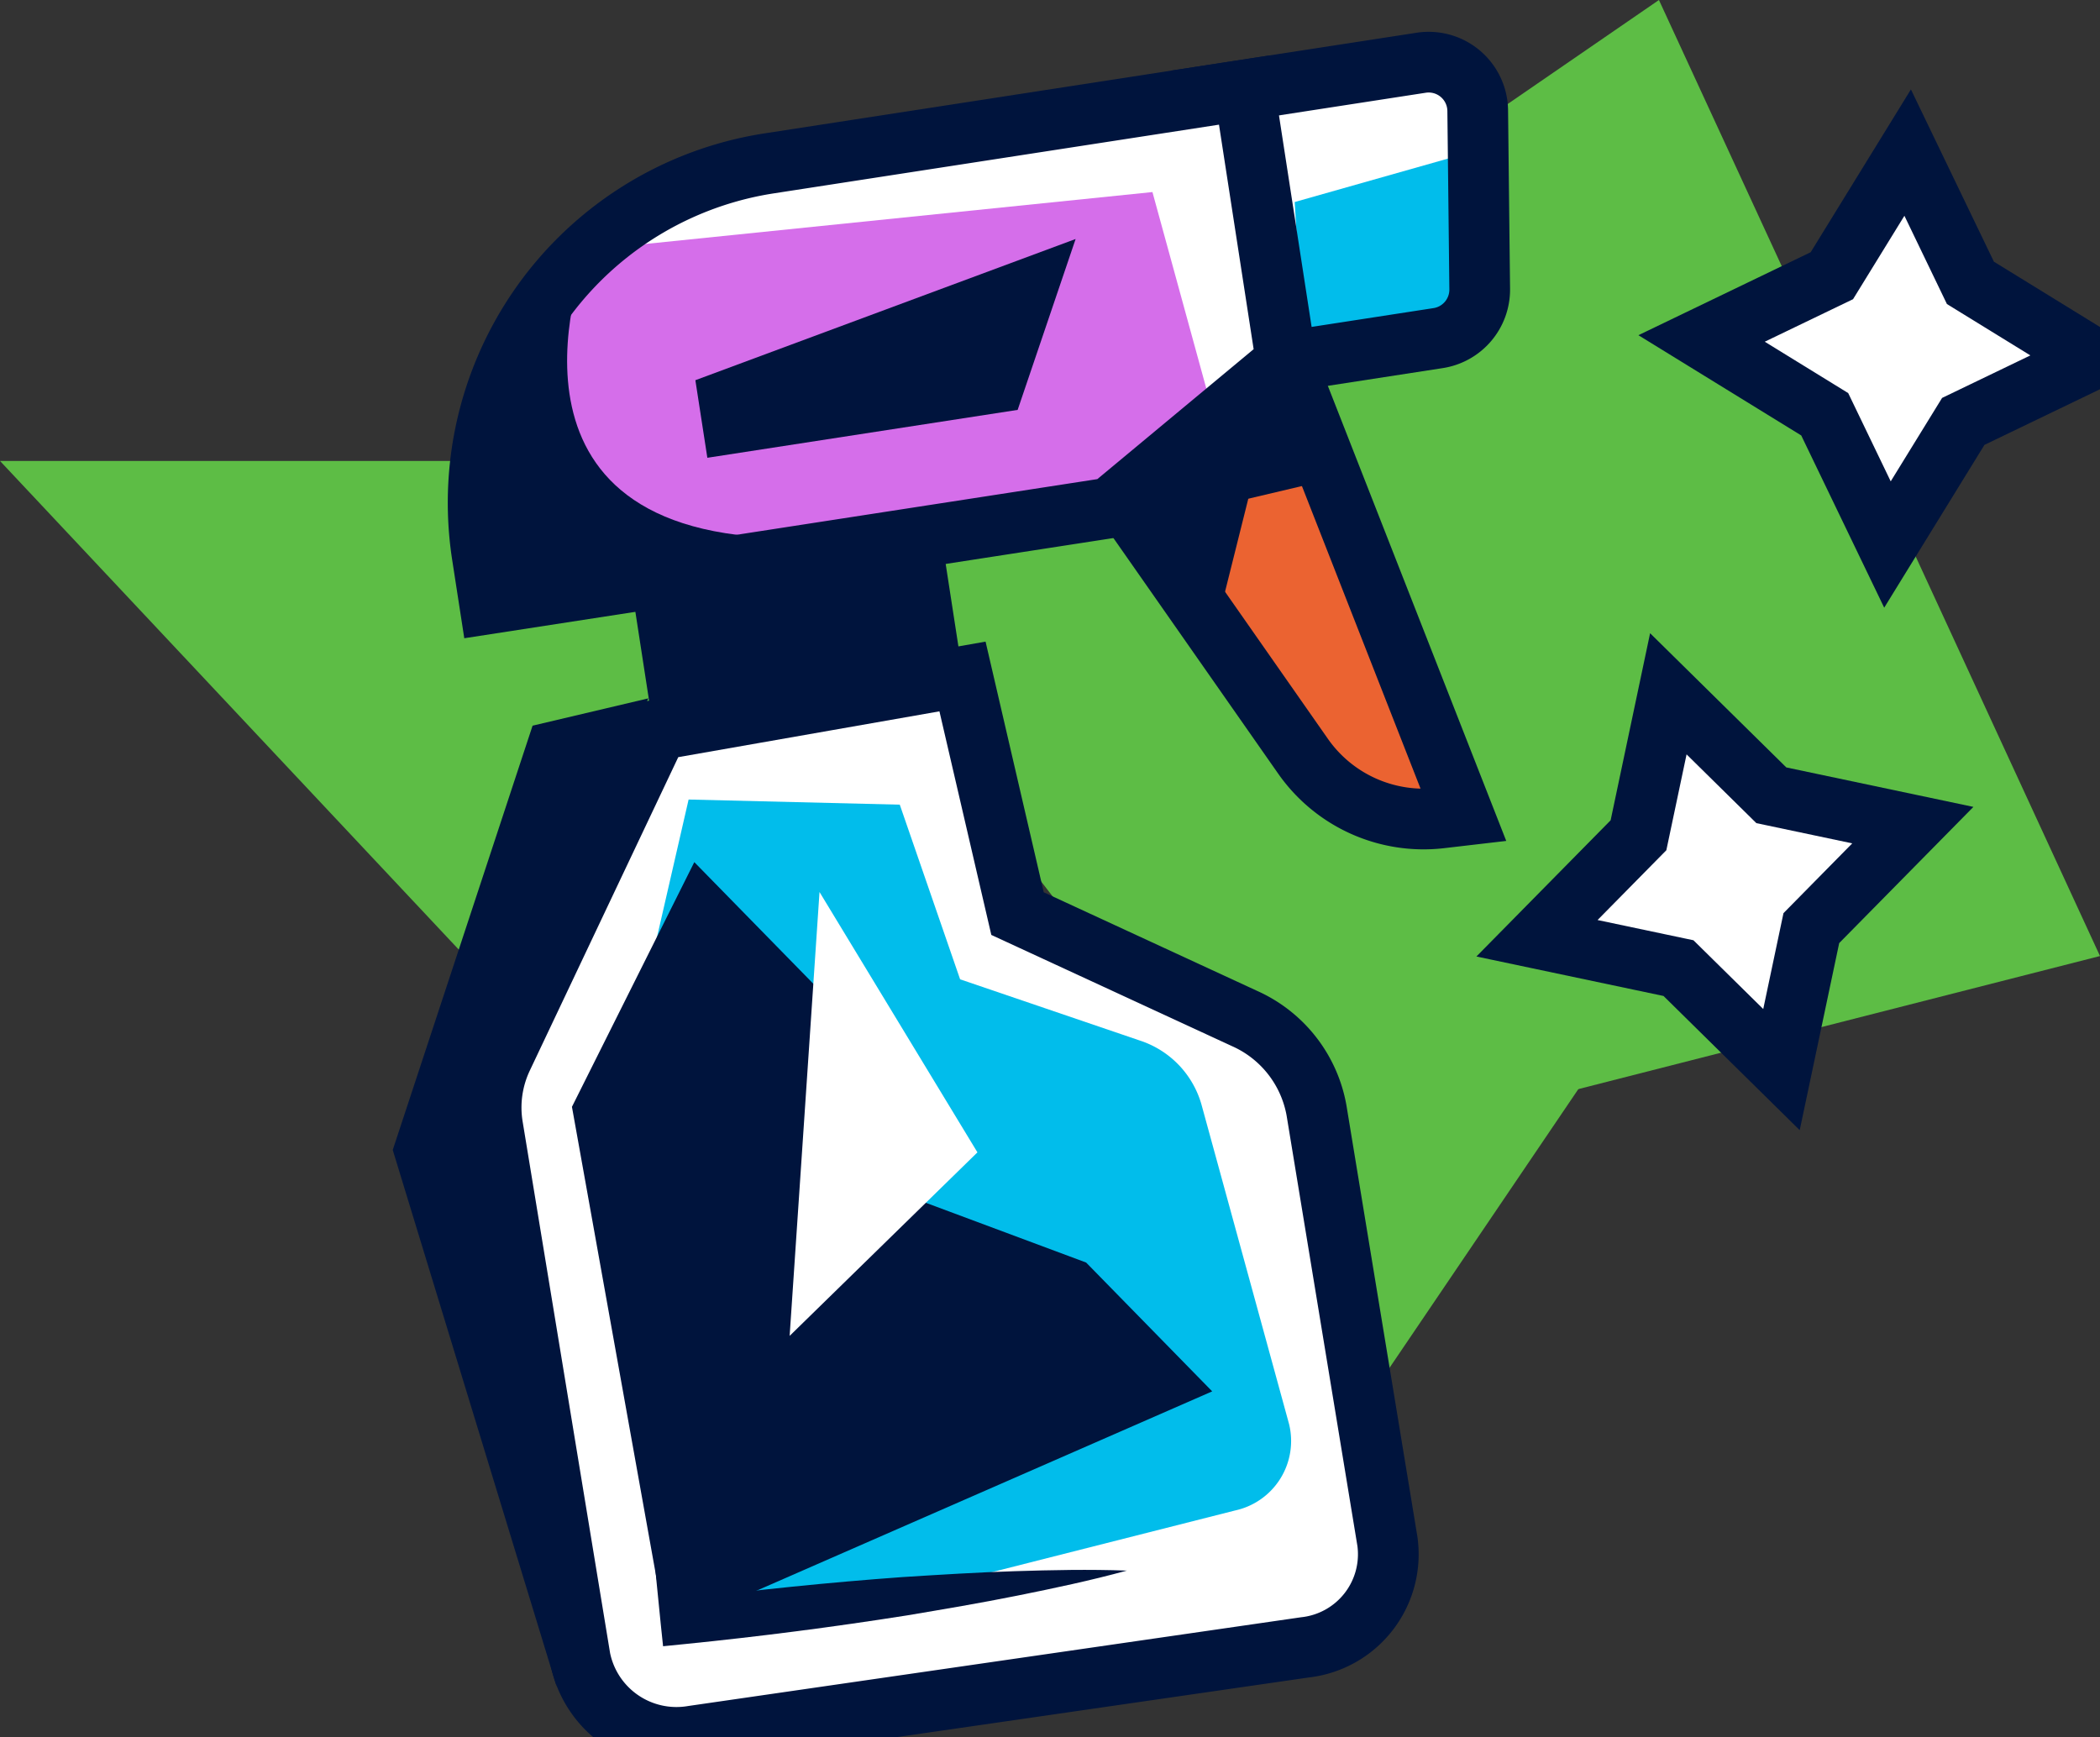
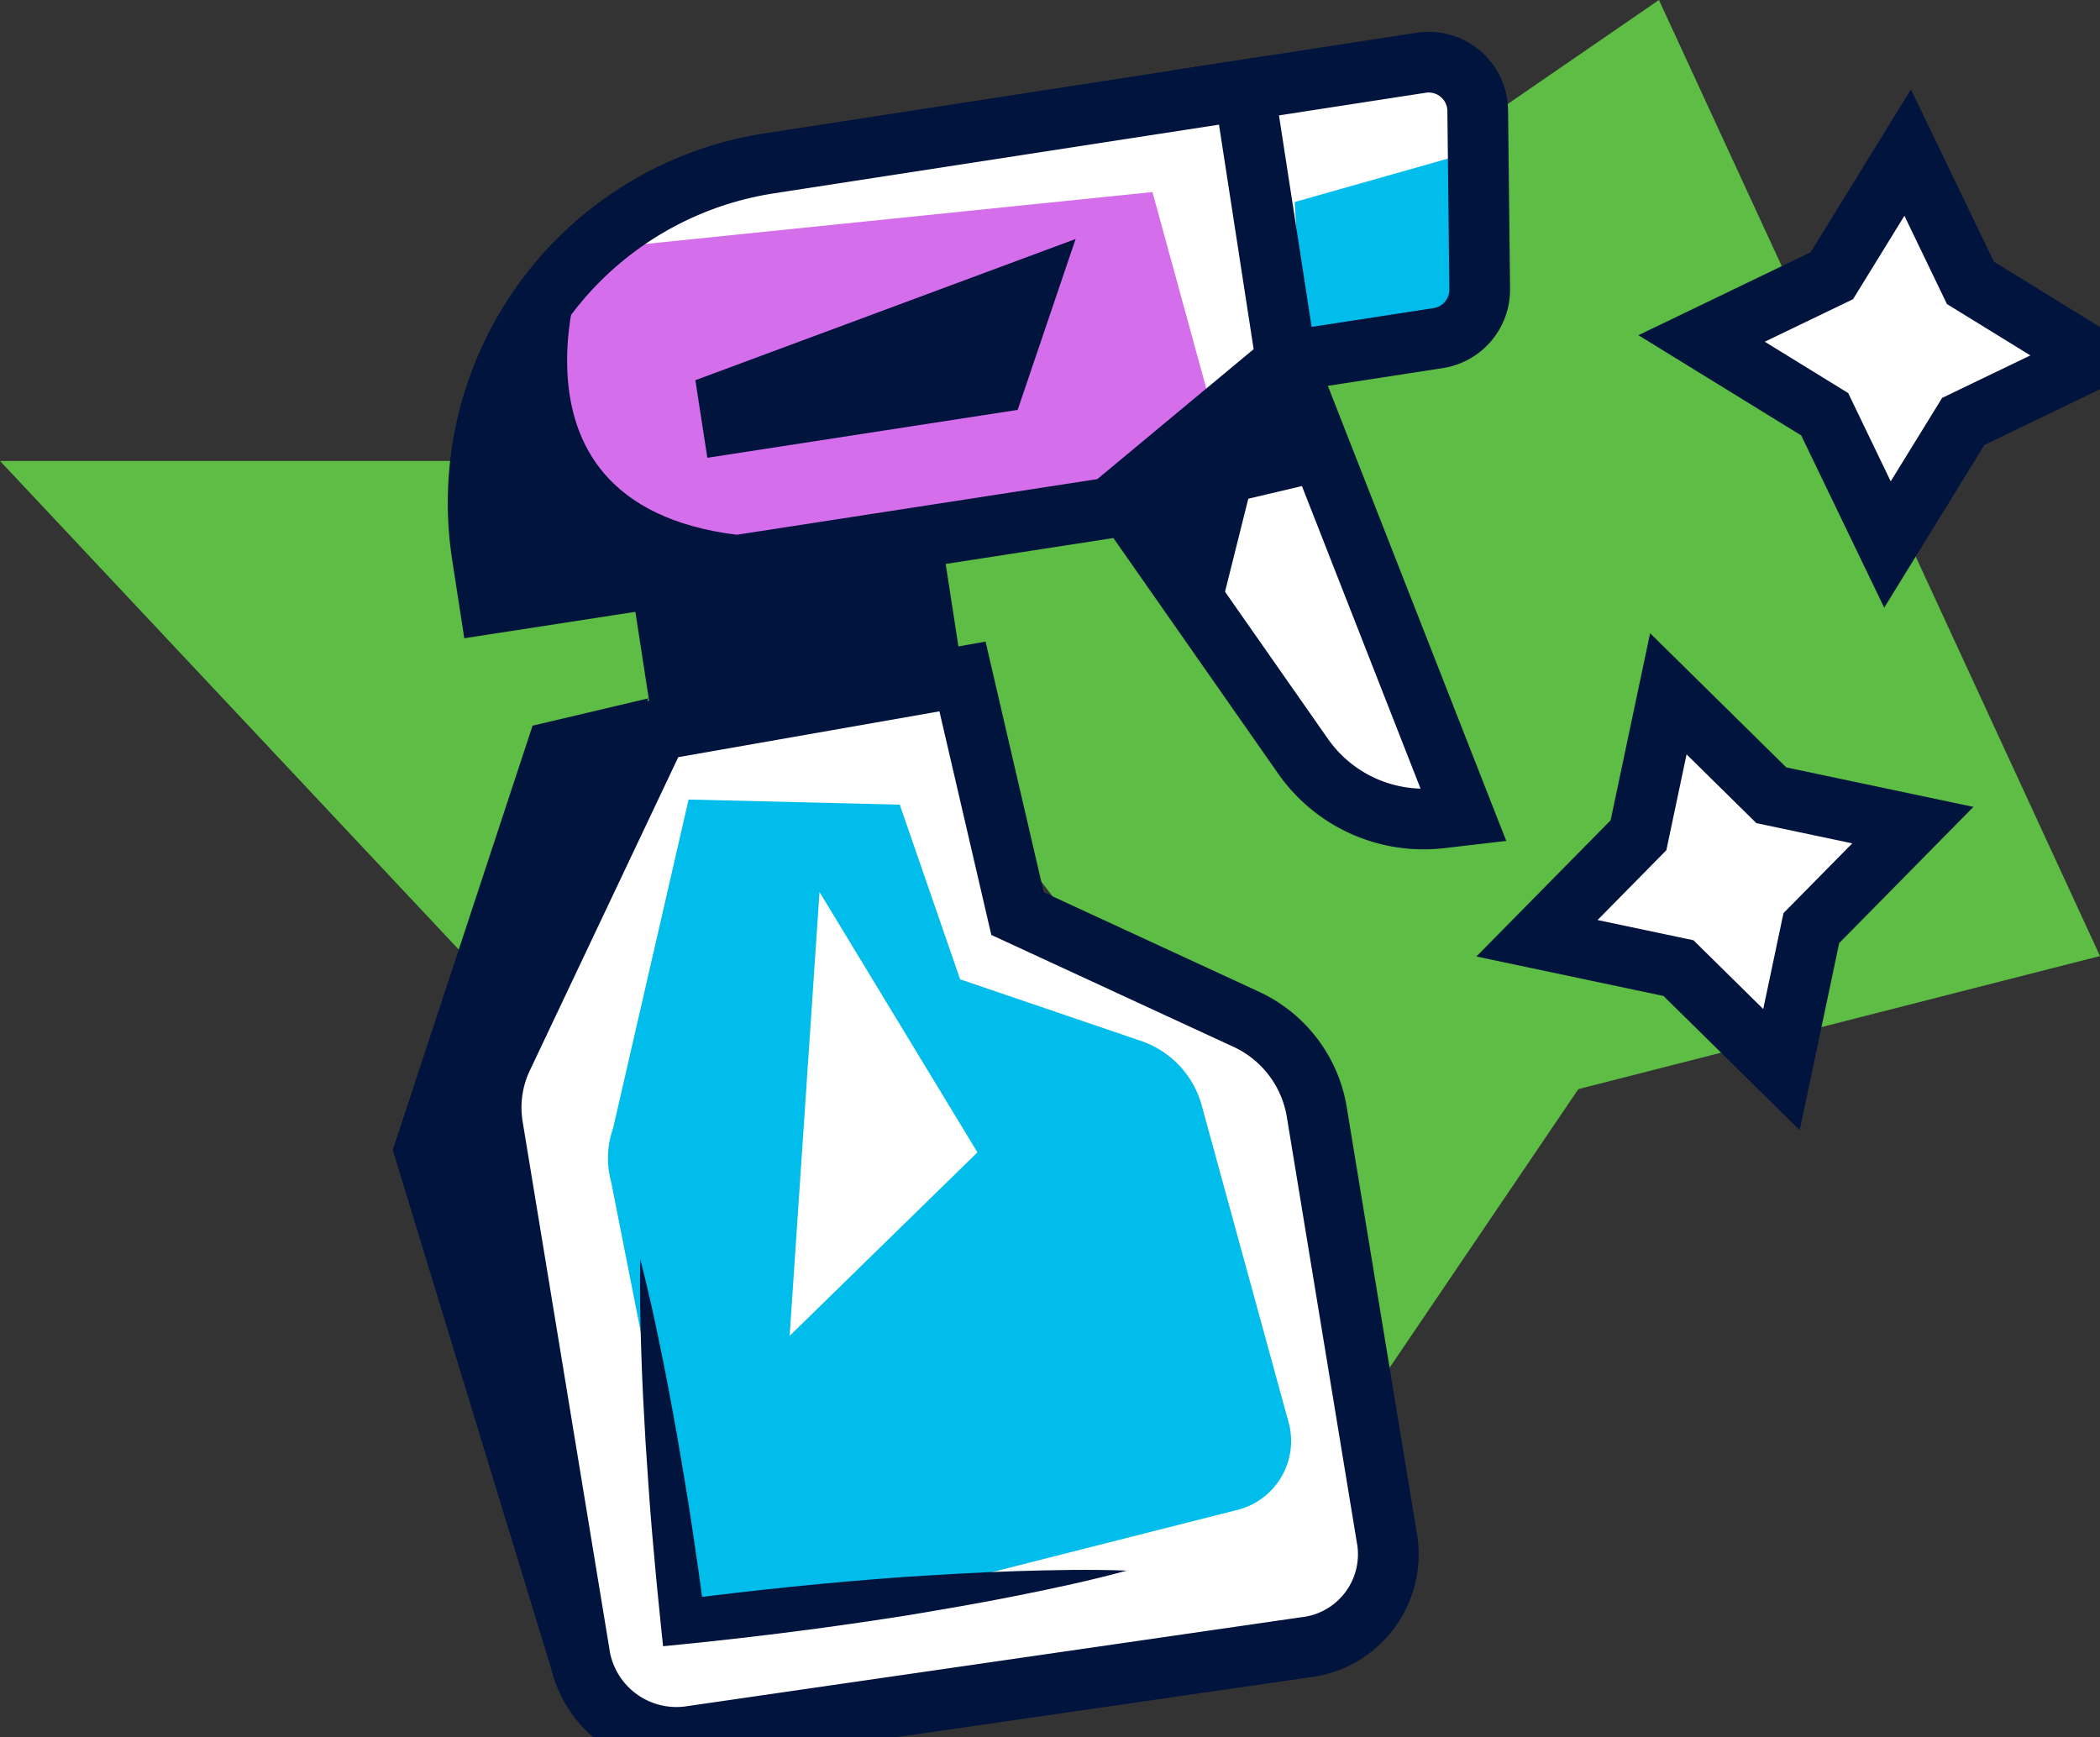
<svg xmlns="http://www.w3.org/2000/svg" viewBox="0 0 183.738 151.995">
  <rect x="0" y="0" width="183.738" height="151.995" fill="#333333" stroke="none" />
  <title>icon</title>
  <g id="logo">
    <g>
      <polygon points="43.32 40.333 0 40.333 68.715 113.529 68.715 38.839 43.32 40.333" fill="#5dbd45" />
      <polygon points="183.738 83.653 110.542 102.326 70.944 51.026 145.148 0 183.738 83.653" fill="#5dbd45" />
      <polygon points="140.418 91.869 109.048 138.177 105.116 96.626 140.418 91.869" fill="#5dbd45" />
      <rect x="56.818" y="44.973" width="27.472" height="30.906" transform="translate(-8.392 11.47) rotate(-8.774)" fill="#00143d" />
      <path d="M172.4,24.75l10.773,6.633-11.398,5.49-6.633,10.773-5.49-11.398-10.773-6.633,11.398-5.49,6.633-10.773Zm-5.49-11.398" fill="#fff" stroke="#00143d" stroke-miterlimit="10" stroke-width="5.311" />
      <path d="M154.982,69.587l12.379,2.612-8.88,9.012-2.612,12.379-9.012-8.88-12.379-2.612,8.88-9.012,2.612-12.379Zm-9.012-8.88" fill="#fff" stroke="#00143d" stroke-miterlimit="10" stroke-width="5.311" />
      <path d="M89.028,79.941l19.861,9.177a10.9,10.9,0,0,1,6.3,8.053l6.205,37.722h0a8.198,8.198,0,0,1-7.225,9.253L60.628,151.899a8.587,8.587,0,0,1-9.862-6.779L43.106,98.56a10.197,10.197,0,0,1,.859-6.042l13.567-28.645,26.681-4.681Zm32.366,54.951" fill="#fff" />
      <path d="M89.028,79.941l19.861,9.177a10.9,10.9,0,0,1,6.3,8.053l6.205,37.722h0a8.198,8.198,0,0,1-7.225,9.253L60.628,151.899a8.587,8.587,0,0,1-9.862-6.779L43.106,98.56a10.197,10.197,0,0,1,.859-6.042l13.567-28.645,26.681-4.681Zm32.366,54.951" fill="none" stroke="#00143d" stroke-miterlimit="10" stroke-width="5.311" />
      <path d="M84.004,85.69l15.719,5.355a8.274,8.274,0,0,1,5.393,5.58l7.671,27.985h0a6.222,6.222,0,0,1-4.722,7.557l-39.804,10.092a6.518,6.518,0,0,1-7.982-4.336l-6.813-34.542a7.74,7.74,0,0,1,.17-4.629l6.613-28.793,18.476.449Zm28.783,38.92" fill="#01bdeb" />
      <path d="M97.866,43.087l-.563-4.824L110.647,26.926l17.411,44.417-2.007.234a12.875,12.875,0,0,1-12.047-5.412Zm0,0" fill="#fff" />
-       <path d="M114.65,34.358,128.467,72.823s-20.913-.747-29.129-30.25Z" fill="#eb6331" />
      <path d="M97.866,43.087l-.563-4.824L110.647,26.926l17.411,44.417-2.007.234a12.875,12.875,0,0,1-12.047-5.412Zm0,0" fill="none" stroke="#00143d" stroke-miterlimit="10" stroke-width="5.311" />
      <path d="M105.48,8.401,124.345,5.49a4.291,4.291,0,0,1,4.947,4.195l.174,15.609a4.292,4.292,0,0,1-3.636,4.29L109.147,32.158Zm3.667,23.757" fill="#fff" />
      <polygon points="113.28 17.677 128.218 13.444 128.218 28.631 114.027 30.623 113.28 17.677" fill="#01bdeb" />
      <path d="M105.48,8.401,124.345,5.49a4.291,4.291,0,0,1,4.947,4.195l.174,15.609a4.292,4.292,0,0,1-3.636,4.29L109.147,32.158Zm3.667,23.757" fill="none" stroke="#00143d" stroke-miterlimit="10" stroke-width="5.311" />
      <path d="M112.54,31.635,97.143,44.435,42.841,52.817l-.655-4.242A30.047,30.047,0,0,1,67.299,14.295l41.575-6.417ZM108.874,7.878" fill="#fff" />
      <path d="M53.404,21.66l47.428-4.855,6.349,23.154L45.188,52.657S44.814,28.009,53.404,21.66Z" fill="#d56eea" />
      <path d="M112.54,31.635,97.143,44.435,42.841,52.817l-.655-4.242A30.047,30.047,0,0,1,67.299,14.295l41.575-6.417ZM108.874,7.878" fill="none" stroke="#00143d" stroke-miterlimit="10" stroke-width="5.311" />
      <polygon points="94.11 20.913 60.841 33.268 61.889 40.056 89.039 35.865 94.11 20.913" fill="#00143d" />
      <path d="M51.287,22.407S41.827,46.308,67.968,47.055l-25.127,5.762S40.084,28.88,51.287,22.407Z" fill="#00143d" />
      <polygon points="100.272 45.748 116.89 41.827 111.662 32.49 99.525 44.067 100.272 45.748" fill="#00143d" />
      <path d="M56.018,110.168c.672,2.603,1.247,5.217,1.78,7.836.545,2.618,1.022,5.244,1.49,7.87.437,2.631.903,5.258,1.289,7.894q.598,3.952,1.114,7.915l-2.162-1.711q9.693-1.268,19.45-1.979c3.256-.204,6.512-.412,9.78-.513,3.268-.103,6.539-.173,9.833-.051-3.179.87-6.381,1.546-9.586,2.19-3.205.646-6.423,1.185-9.64,1.728q-9.663,1.525-19.389,2.503l-1.962.196-.2-1.907q-.416-3.974-.754-7.957c-.236-2.654-.392-5.318-.578-7.978-.155-2.664-.301-5.328-.378-8.001C56.016,115.532,55.968,112.856,56.018,110.168Z" fill="#00143d" />
-       <polygon points="95.03 110.473 77.18 103.819 71.763 86.694 60.748 75.437 50.042 96.848 58.258 142.658 106.06 121.745 95.03 110.473" fill="#00143d" />
      <polygon points="110.044 40.333 106.309 55.271 99.525 44.067 110.044 40.333" fill="#00143d" />
      <polygon points="71.703 78.051 69.089 116.89 85.52 100.832 71.703 78.051" fill="#fff" />
      <polygon points="56.722 61.107 46.597 63.497 34.363 100.622 48.707 147.591 42.519 94.154 56.722 61.107" fill="#00143d" />
    </g>
  </g>
</svg>